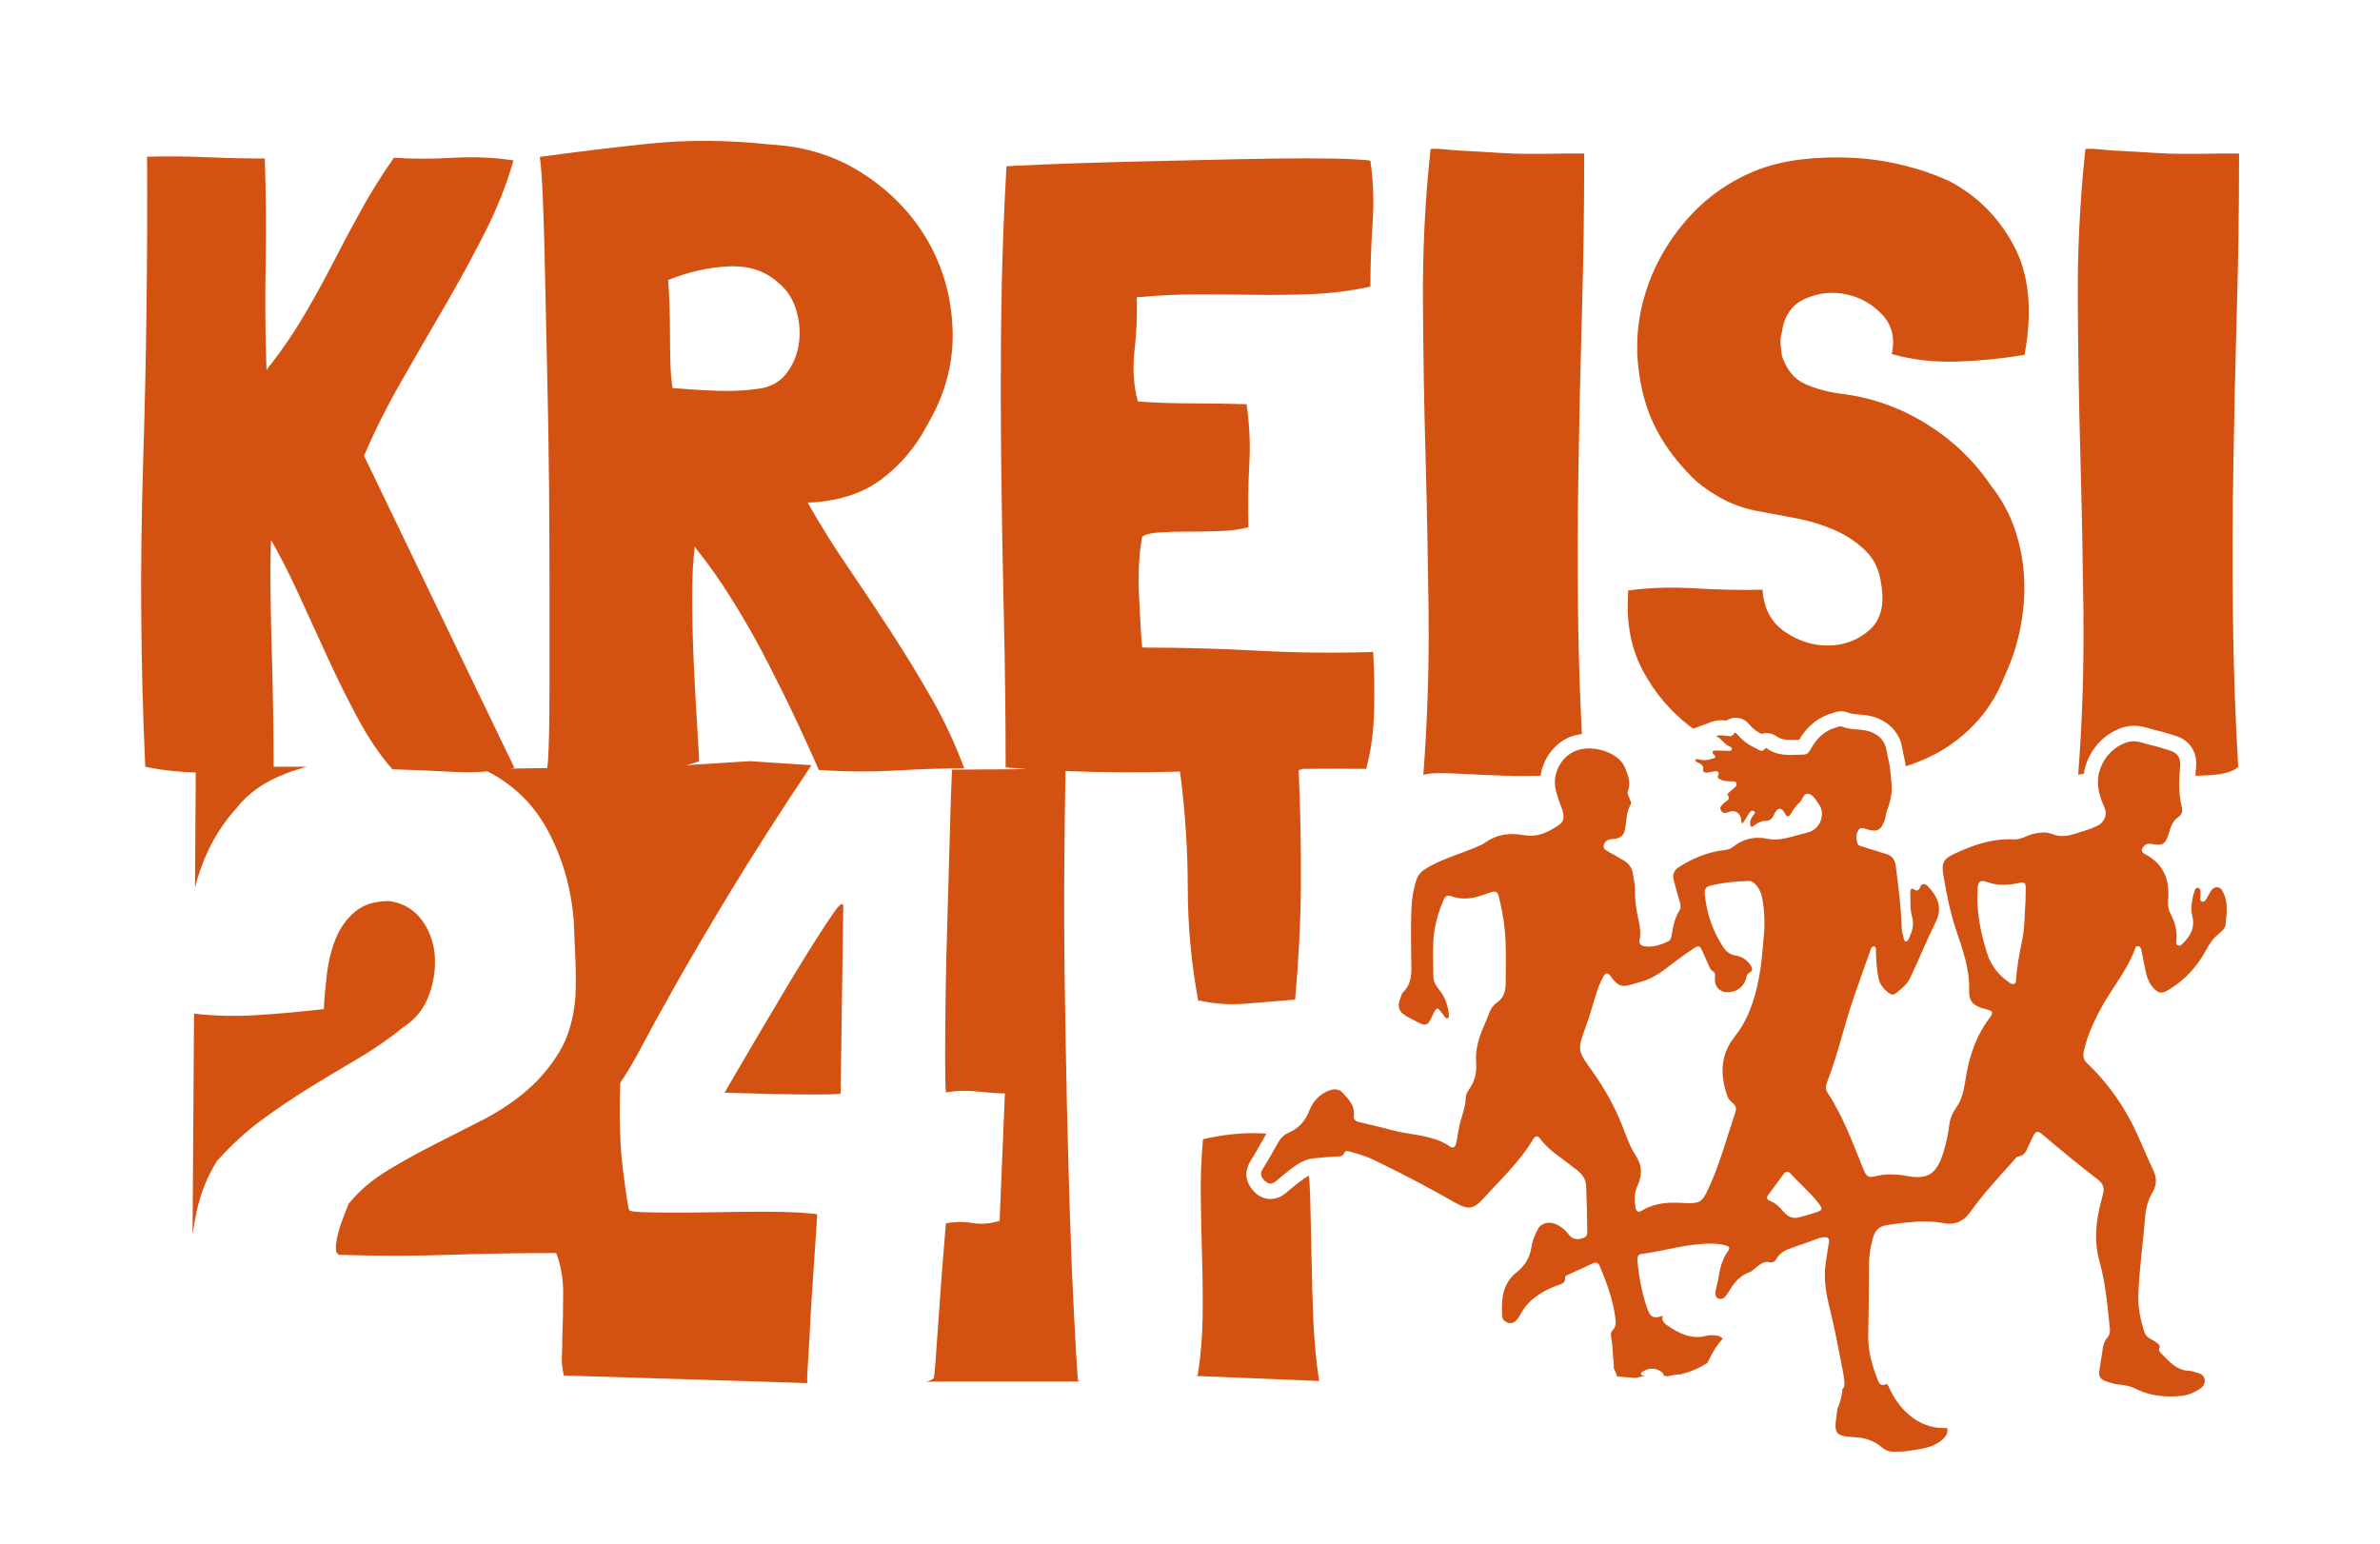
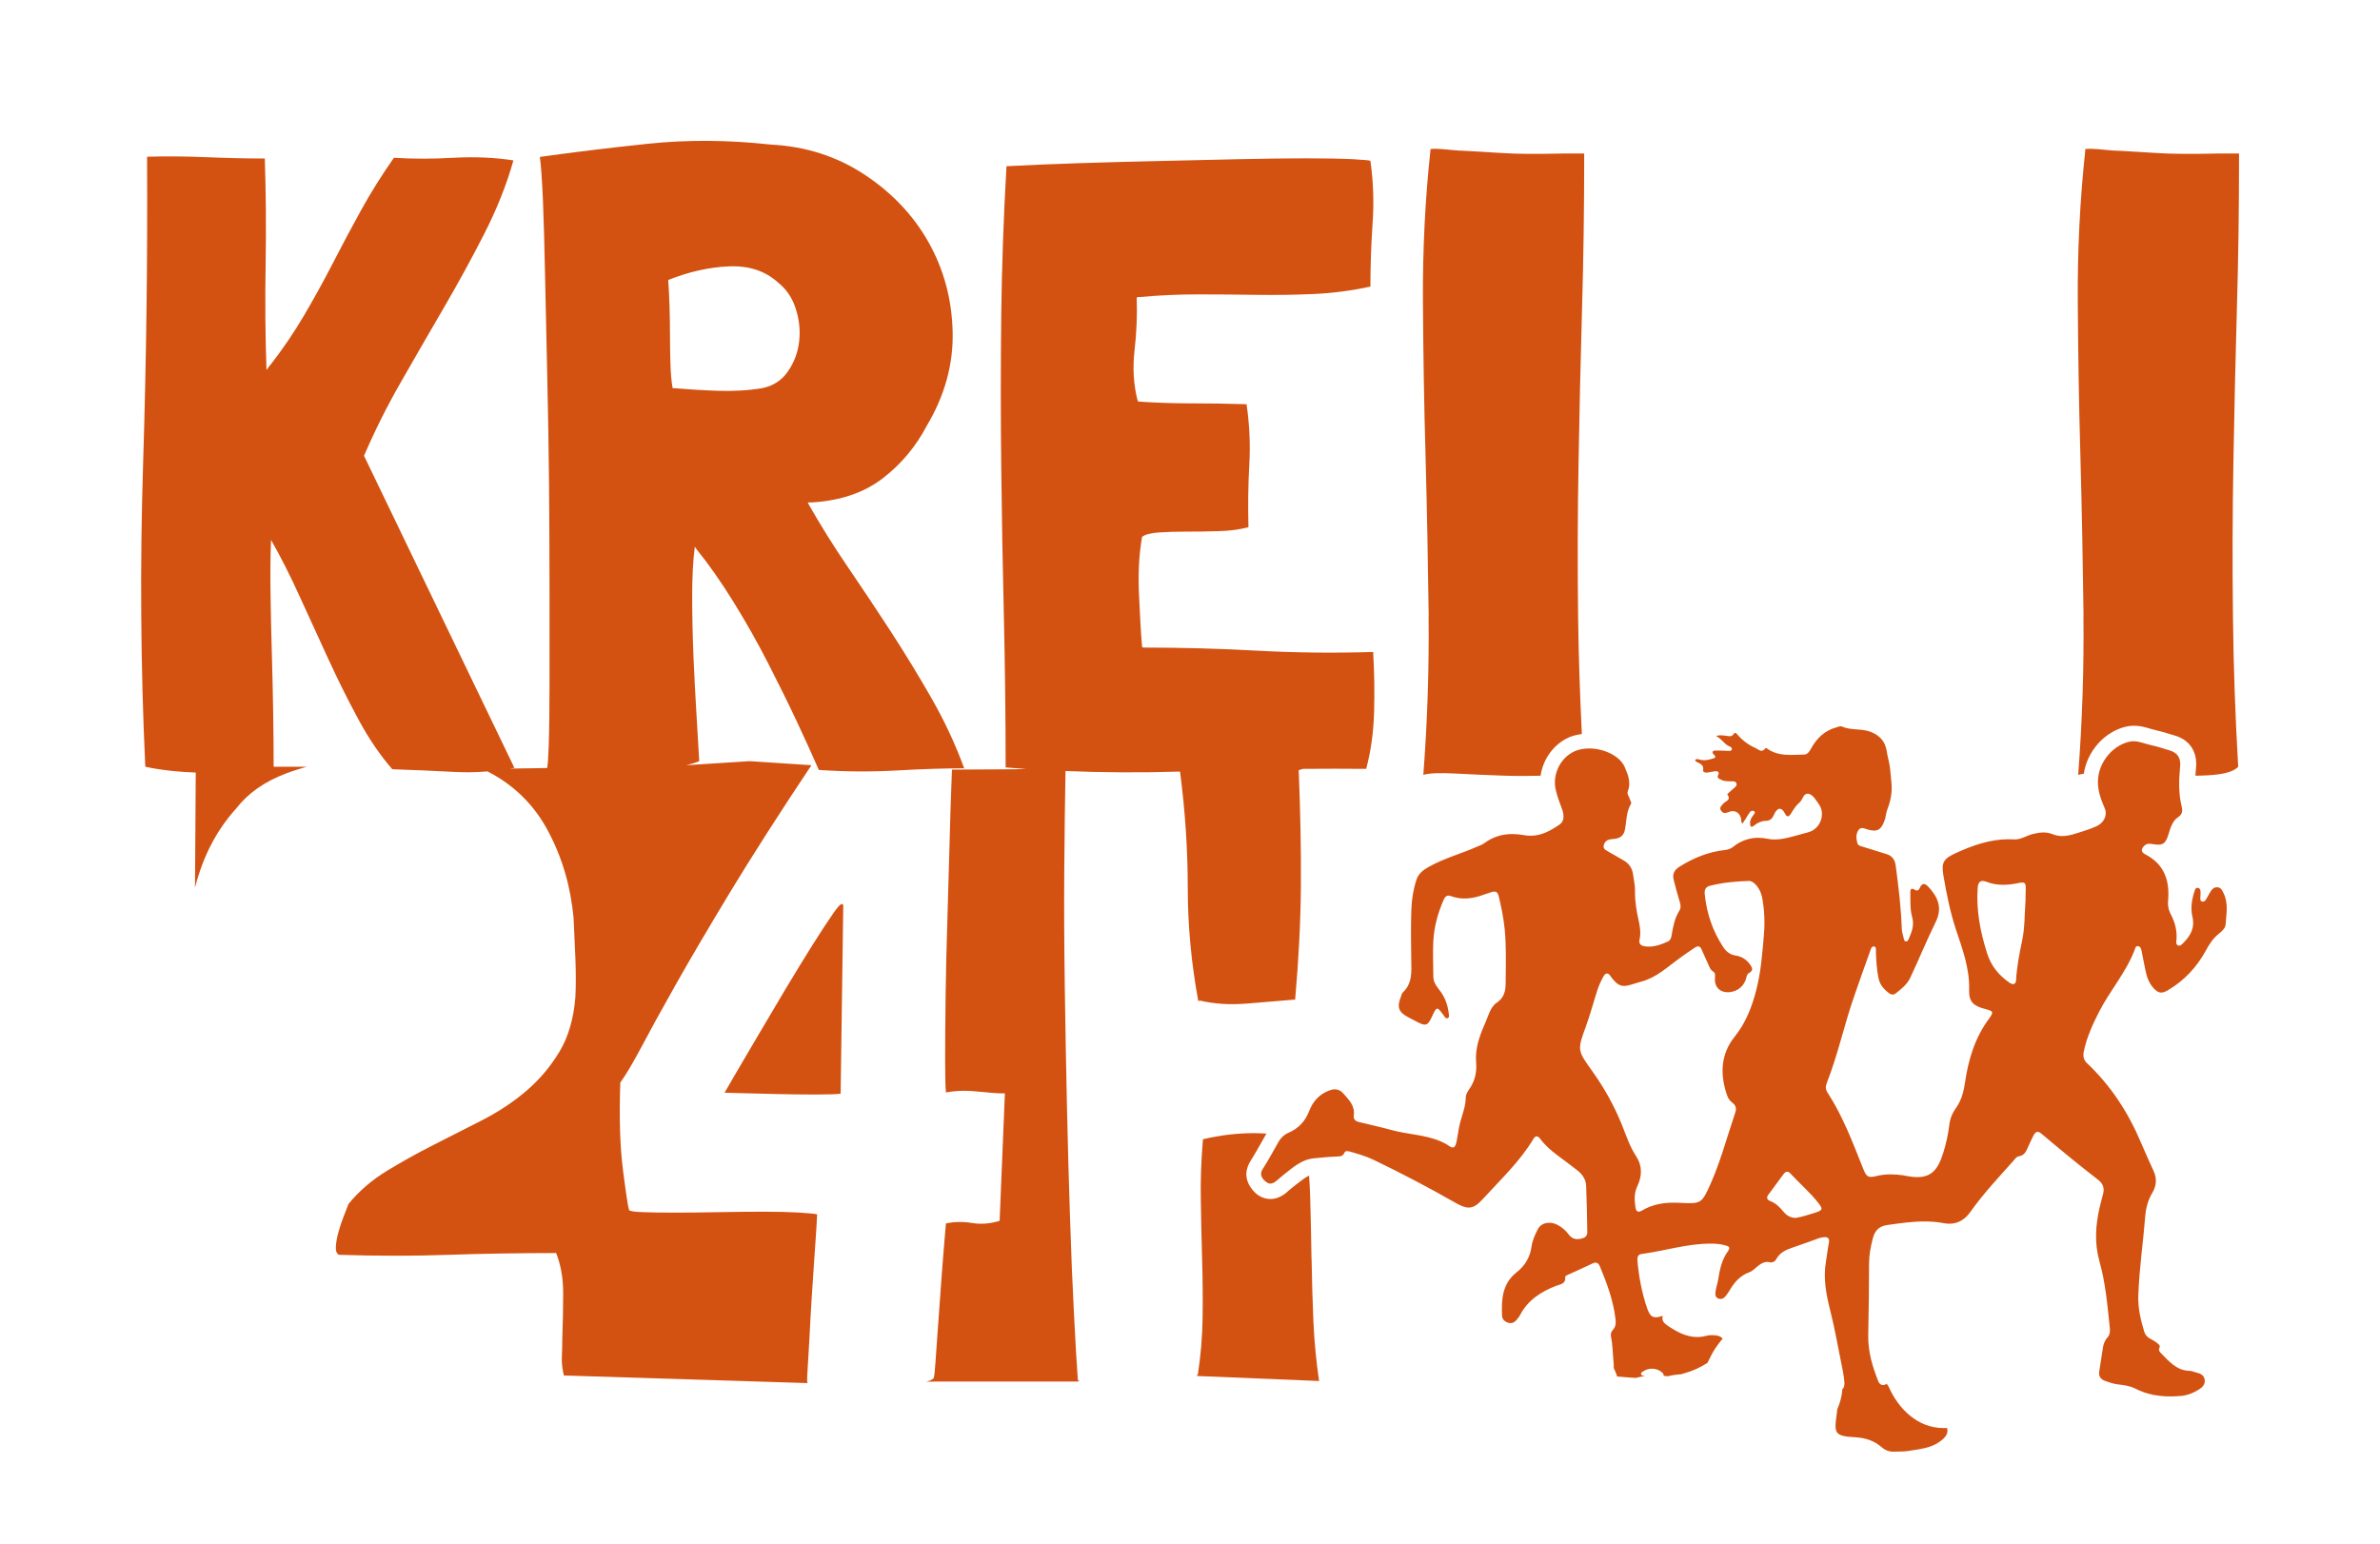
<svg xmlns="http://www.w3.org/2000/svg" id="Layer_1" viewBox="0 0 253.28 164.29">
-   <path d="M42.98,109.28c1.25-.81,2.14-1.93,2.67-3.37.53-1.43.73-2.87.61-4.3-.13-1.43-.61-2.7-1.45-3.79-.84-1.09-1.98-1.73-3.41-1.92-1.5,0-2.7.37-3.6,1.12-.9.75-1.59,1.7-2.06,2.85-.47,1.16-.78,2.39-.94,3.7-.16,1.31-.27,2.53-.33,3.65v.19h-.09c-2.81.31-5.29.53-7.44.65-2.11.12-4.21.06-6.29-.18l-.16,23.51c.13-.88.28-1.75.47-2.61.41-1.84,1.11-3.57,2.11-5.19,1.5-1.68,3.07-3.13,4.72-4.35,1.65-1.22,3.34-2.35,5.05-3.42,1.71-1.06,3.43-2.09,5.15-3.09,1.71-1,3.38-2.15,5-3.46Z" style="fill:#d35211;" />
-   <path d="M134.66,125.71c.17.18.35.26.53.26.19,0,.39-.09.58-.24.3-.23.56-.49.86-.72.96-.75,1.88-1.6,3.18-1.73.81-.08,1.61-.16,2.42-.19.37-.01.68,0,.85-.42.05-.12.16-.16.28-.16.07,0,.14.01.22.03.88.25,1.76.5,2.58.89,2.97,1.43,5.89,2.96,8.76,4.6.56.32.99.49,1.38.49.5,0,.93-.28,1.48-.88,1.88-2.07,3.95-3.99,5.4-6.42.11-.19.23-.28.35-.28s.24.09.37.25c.51.69,1.15,1.25,1.83,1.76.7.52,1.4,1.04,2.09,1.58.55.42.95.97.98,1.67.07,1.64.09,3.28.12,4.92,0,.36-.16.57-.51.67-.19.06-.37.09-.54.09-.36,0-.68-.15-.95-.52-.3-.41-.68-.72-1.12-.97-.31-.17-.63-.25-.94-.25-.51,0-.96.23-1.19.66-.31.59-.59,1.21-.68,1.86-.16,1.16-.71,2.06-1.61,2.77-1.52,1.2-1.61,2.9-1.53,4.63.02.37.31.62.68.73.08.02.16.03.23.03.26,0,.47-.14.64-.35.13-.16.27-.32.36-.5.84-1.61,2.25-2.51,3.87-3.13.45-.17,1-.19.94-.9-.01-.17.22-.23.37-.3.85-.39,1.7-.77,2.54-1.17.12-.06.23-.09.32-.09.21,0,.35.14.46.4.75,1.8,1.43,3.63,1.66,5.59.05.42.05.83-.28,1.17-.2.21-.25.48-.19.76.17.78.16,1.57.24,2.35.04.44.07.74.04.94.14.29.27.59.37.91.63.05,1.26.11,1.9.15.03,0,.06,0,.09,0,.33-.09.68-.16,1.02-.21-.05,0-.1,0-.14-.01-.14-.01-.31-.02-.33-.21-.02-.15.12-.19.22-.26.28-.19.61-.29.94-.29.39,0,.77.13,1.07.39.12.1.2.21.17.36.14.02.28.03.42.06.48-.12.97-.19,1.47-.22.09-.05.22-.07.31-.1.89-.24,1.71-.62,2.47-1.11.27-.56.54-1.11.89-1.63.23-.34.47-.65.73-.95-.16-.19-.42-.32-.76-.35-.13-.01-.27-.02-.41-.02-.18,0-.36.02-.52.06-.35.09-.68.14-1.01.14-1.19,0-2.23-.57-3.23-1.26-.32-.22-.6-.52-.44-1-.3.1-.55.16-.75.16-.45,0-.68-.29-.92-.96-.56-1.64-.88-3.32-1.03-5.05-.03-.38.03-.68.46-.73,2.44-.33,4.83-1.1,7.32-1.1.02,0,.04,0,.06,0,.54,0,1.08.05,1.6.21.34.1.44.25.2.58-.66.9-.88,1.95-1.05,3.03-.07.43-.22.84-.28,1.27-.04.28-.04.62.29.75.09.04.17.05.24.05.23,0,.42-.14.57-.34.14-.18.27-.37.39-.56.5-.86,1.11-1.58,2.1-1.94.35-.13.64-.45.95-.69.29-.23.59-.41.96-.41.08,0,.16,0,.24.03.06.01.11.02.16.02.23,0,.43-.11.54-.31.38-.72,1.03-1.03,1.76-1.27.95-.31,1.88-.67,2.81-1,.14-.05.28-.07.43-.09.08-.02.16-.02.22-.02.34,0,.49.21.4.63-.13.65-.2,1.31-.31,1.97-.31,1.79.03,3.52.46,5.23.46,1.79.77,3.61,1.14,5.42.13.67.28,1.34.35,2.02.05.48,0,.75-.2.9-.06.74-.23,1.46-.54,2.13-.02.2-.04.39-.07.59-.31,2.08-.14,2.28,1.99,2.41,1.04.06,2,.35,2.8,1.06.35.31.76.47,1.22.47.03,0,.06,0,.09,0,.5-.02,1,.01,1.49-.07,1.14-.19,2.33-.27,3.32-.95.48-.33,1-.79.86-1.41,0-.03-.02-.06-.03-.09-.12,0-.24.01-.36.01-2.77,0-4.84-2.06-5.88-4.48-.06-.07-.11-.15-.17-.22-.14.08-.27.12-.39.12-.22,0-.4-.13-.51-.39-.62-1.57-1.1-3.17-1.07-4.89.05-2.55.09-5.11.09-7.67,0-.88.16-1.74.38-2.58.2-.8.57-1.36,1.56-1.5,1.32-.19,2.63-.38,3.95-.38.68,0,1.37.05,2.05.18.21.04.41.06.61.06.92,0,1.65-.44,2.24-1.27,1.36-1.92,2.97-3.63,4.53-5.38.18-.2.34-.48.6-.52.57-.08.78-.48.97-.93.18-.42.38-.83.58-1.24.15-.29.29-.44.46-.44.13,0,.27.08.45.23,1.97,1.66,3.95,3.3,5.99,4.87.46.35.7.82.55,1.42-.13.5-.26,1-.38,1.51-.44,1.91-.57,3.82-.03,5.73.66,2.33.86,4.73,1.11,7.13.04.36,0,.72-.25,1-.31.34-.44.74-.5,1.18-.13.82-.26,1.64-.38,2.46-.07.49.17.81.6.97.45.16.89.32,1.38.38.64.08,1.3.15,1.87.45,1.2.62,2.45.83,3.74.83.37,0,.74-.02,1.11-.05.7-.06,1.33-.32,1.92-.69.36-.22.67-.55.61-1.01-.06-.47-.41-.69-.86-.78-.24-.05-.48-.18-.72-.19-1.44-.02-2.24-1.04-3.13-1.94-.13-.13-.2-.31-.13-.46.15-.31-.04-.4-.25-.58-.44-.39-1.12-.45-1.34-1.17-.39-1.26-.68-2.52-.64-3.85.1-2.87.52-5.7.75-8.56.07-.84.31-1.66.76-2.42.42-.71.49-1.48.13-2.27-.46-1-.91-2-1.34-3.01-1.35-3.21-3.21-6.08-5.75-8.48-.34-.32-.45-.71-.36-1.19.3-1.52.94-2.91,1.63-4.27,1.15-2.25,2.86-4.18,3.78-6.57.07-.17.09-.43.33-.43.01,0,.02,0,.04,0,.28.03.33.29.38.51.14.67.26,1.34.4,2.01.14.7.36,1.36.84,1.91.3.34.55.51.85.51.21,0,.45-.09.73-.26,1.72-1.02,3.04-2.43,4-4.18.36-.66.75-1.29,1.34-1.77.34-.28.75-.61.78-1.02.08-1.12.32-2.27-.22-3.36-.15-.31-.28-.61-.69-.62h0c-.39,0-.58.27-.75.56-.12.22-.25.43-.37.65-.09.16-.2.32-.38.32-.03,0-.07,0-.11-.02-.23-.07-.16-.3-.16-.48,0-.21.03-.41.01-.62-.02-.17-.09-.33-.3-.35-.01,0-.02,0-.03,0-.19,0-.23.15-.29.31-.3.9-.46,1.84-.24,2.76.28,1.2-.21,2.05-1,2.83-.12.12-.25.26-.41.26-.04,0-.08,0-.12-.03-.24-.1-.19-.35-.17-.55.09-1.01-.16-1.94-.63-2.82-.23-.44-.3-.89-.26-1.38.19-2.14-.39-3.9-2.44-4.95-.45-.23-.45-.54-.1-.9.17-.17.35-.22.54-.22.17,0,.34.04.51.06.17.02.31.04.44.04.59,0,.82-.27,1.06-1,.22-.69.42-1.49,1.01-1.89.57-.38.53-.76.41-1.26-.33-1.37-.28-2.75-.15-4.13.09-.91-.23-1.49-1.1-1.75-.66-.19-1.31-.42-1.97-.56-.63-.13-1.24-.42-1.89-.42-.16,0-.32.02-.49.06-1.73.42-3.12,2.11-3.28,3.9-.1,1.15.28,2.18.71,3.18.32.75-.11,1.55-.84,1.89-.43.2-.88.37-1.34.51-.77.23-1.54.55-2.34.55-.34,0-.69-.06-1.04-.2-.32-.13-.64-.18-.96-.18-.37,0-.74.07-1.12.16-.65.16-1.24.58-1.92.58-.03,0-.07,0-.1,0-.18-.01-.37-.02-.55-.02-1.99,0-3.83.65-5.63,1.47-1.3.59-1.57,1-1.33,2.37.33,1.94.71,3.88,1.33,5.75.7,2.11,1.48,4.17,1.41,6.46-.04,1.26.47,1.7,1.71,2.02.87.22.93.32.4,1.04-1.49,2.01-2.19,4.32-2.54,6.74-.15.99-.37,1.9-.95,2.72-.39.55-.66,1.16-.73,1.83-.12,1.03-.35,2.04-.66,3.03-.57,1.8-1.3,2.53-2.75,2.53-.37,0-.79-.05-1.26-.14-.08-.02-.16-.04-.24-.05-.44-.06-.89-.1-1.33-.1-.51,0-1.01.05-1.52.18-.24.06-.43.09-.58.09-.4,0-.57-.24-.82-.86-1.11-2.77-2.15-5.58-3.79-8.1-.23-.35-.23-.68-.08-1.06,1.19-3.03,1.86-6.23,2.94-9.31.55-1.56,1.09-3.13,1.66-4.69.07-.19.14-.51.38-.51.02,0,.05,0,.07,0,.23.06.16.4.17.62.03.92.09,1.83.27,2.73.14.72.58,1.23,1.15,1.64.12.09.24.13.37.13.11,0,.22-.04.32-.12.6-.48,1.21-.95,1.55-1.68.93-1.97,1.75-3.99,2.71-5.94.75-1.53.19-2.68-.79-3.73-.17-.18-.33-.29-.48-.29-.16,0-.31.12-.42.39-.08.18-.19.3-.33.3-.06,0-.13-.02-.2-.07-.13-.09-.23-.12-.3-.12-.18,0-.19.24-.19.45.02.85-.04,1.72.19,2.54.24.83,0,1.55-.33,2.28-.07.14-.12.34-.3.34,0,0,0,0-.01,0-.2-.01-.23-.22-.26-.38-.08-.32-.19-.65-.2-.97-.07-2.25-.35-4.47-.64-6.69-.08-.63-.35-1.05-.96-1.25-.87-.28-1.74-.55-2.61-.81-.23-.07-.45-.12-.52-.38-.13-.48-.16-.97.13-1.38.11-.16.24-.21.38-.21.21,0,.43.12.64.17.25.07.46.1.64.1.52,0,.8-.29,1.08-.99.17-.41.17-.86.32-1.25.38-.97.55-1.91.43-2.98-.08-.75-.11-1.52-.29-2.26-.08-.32-.15-.64-.2-.97-.15-1.02-.74-1.68-1.69-2.05-1-.39-2.11-.14-3.1-.58-.04-.02-.08-.02-.12-.02-.14,0-.28.07-.43.11-1.27.34-2.12,1.17-2.73,2.29-.16.29-.35.6-.73.61-.46.01-.92.04-1.37.04-.82,0-1.63-.09-2.39-.56-.08-.05-.19-.17-.29-.17-.03,0-.06.01-.09.05-.14.18-.27.24-.39.24-.22,0-.42-.2-.63-.29-.73-.32-1.36-.79-1.89-1.39-.08-.09-.18-.23-.28-.23-.05,0-.1.03-.15.11-.13.2-.27.25-.43.25-.11,0-.22-.02-.34-.04-.21-.03-.42-.06-.63-.06-.16,0-.32.02-.49.08.59.25.87.88,1.45,1.11.14.06.28.14.23.32-.04.12-.13.15-.23.15-.04,0-.09,0-.13,0-.46-.02-.91-.04-1.37-.04h0c-.27,0-.44.16-.22.38.43.42.06.43-.22.52-.25.08-.51.13-.76.13-.17,0-.35-.02-.52-.07-.07-.02-.15-.05-.24-.05-.08,0-.15.03-.22.13.06.06.1.14.17.17.36.19.79.3.69.89-.03.17.16.25.34.25.03,0,.06,0,.09,0,.27-.04.53-.09.8-.14.05-.01.09-.01.14-.01.22,0,.36.13.25.36-.2.42.1.44.32.56.31.17.64.14.97.16.03,0,.05,0,.08,0,.06,0,.12,0,.18,0,.17,0,.32.03.38.23.08.28-.2.42-.38.59-.22.19-.62.55-.6.57.47.61-.2.71-.43.99-.18.22-.46.4-.23.74.12.18.26.25.41.25.12,0,.26-.04.4-.11.15-.06.3-.09.43-.09.43,0,.77.3.89.79.04.17-.04.37.15.54.13-.2.25-.38.37-.57.13-.21.25-.43.4-.63.07-.1.18-.17.29-.17.05,0,.1.01.15.04.23.14.04.29-.05.41-.19.27-.38.54-.35.9.01.22.05.36.16.36.06,0,.15-.04.27-.14.35-.28.75-.48,1.19-.49.48-.01.71-.19.91-.64.2-.45.41-.65.62-.65s.41.19.57.53c.09.19.19.27.29.27.12,0,.23-.12.34-.29.26-.43.53-.86.91-1.18.33-.27.39-.93.85-.93.05,0,.1,0,.16.02.45.13.73.66,1.02,1.05.79,1.07.19,2.69-1.1,3.03-.6.16-1.2.34-1.8.49-.59.15-1.16.28-1.77.28-.26,0-.53-.02-.8-.08-.32-.07-.64-.1-.96-.1-.96,0-1.87.32-2.68.97-.26.21-.54.29-.86.33-1.77.19-3.36.85-4.86,1.79-.53.34-.74.77-.6,1.36.16.67.35,1.32.54,1.98.12.44.34.91.07,1.33-.52.82-.67,1.73-.83,2.65-.05.26-.12.5-.37.62-.66.3-1.32.55-2.04.55-.16,0-.32-.01-.48-.04-.4-.06-.61-.29-.52-.69.16-.69.06-1.36-.09-2.04-.24-1.05-.41-2.11-.39-3.2.01-.58-.13-1.15-.21-1.73-.09-.65-.42-1.12-.96-1.45-.55-.34-1.12-.63-1.67-.96-.24-.14-.57-.28-.49-.64.07-.38.33-.62.73-.67.14-.02.29-.03.43-.05.59-.07.97-.33,1.1-.98.18-.91.12-1.88.63-2.71.11-.17-.07-.35-.11-.53-.07-.28-.33-.54-.22-.83.37-.93.03-1.78-.32-2.58-.52-1.21-2.23-1.99-3.8-1.99-.55,0-1.08.1-1.54.3-1.51.68-2.38,2.45-2.01,4.08.16.69.4,1.35.65,2.01.3.78.24,1.38-.24,1.71-.95.65-1.92,1.19-3.08,1.19-.22,0-.45-.02-.68-.06-.42-.08-.84-.12-1.26-.12-1.04,0-2.04.27-2.96.95-.21.16-.47.26-.72.36-1.7.76-3.52,1.24-5.16,2.15-.6.33-1.14.71-1.36,1.38-.34,1.03-.51,2.11-.55,3.18-.06,1.79-.04,3.57-.01,5.36.02,1.25.14,2.5-.9,3.48-.1.09-.12.26-.18.39-.48,1.18-.29,1.71.82,2.28.29.15.59.31.88.46.36.19.61.29.81.29.31,0,.49-.25.75-.8.28-.61.42-.9.59-.9.16,0,.34.26.71.76.08.11.15.27.3.27.02,0,.05,0,.08-.01.2-.07.16-.26.14-.43-.1-.9-.37-1.73-.93-2.47-.33-.44-.71-.88-.72-1.49,0-1.29-.08-2.58,0-3.86.09-1.52.49-2.98,1.11-4.38.12-.27.27-.42.5-.42.08,0,.17.02.28.06.47.17.94.25,1.42.25.53,0,1.05-.09,1.58-.25.46-.14.9-.31,1.36-.45.09-.03.17-.04.24-.04.22,0,.37.13.45.43.28,1.17.53,2.34.65,3.55.17,1.74.13,3.49.11,5.23,0,.99.06,1.93-.97,2.63-.69.47-.88,1.43-1.23,2.2-.59,1.32-1.07,2.68-.95,4.14.08.95-.08,1.81-.58,2.62-.22.35-.51.7-.52,1.12-.01,1.04-.45,1.98-.67,2.97-.14.63-.2,1.27-.35,1.89-.07.28-.18.46-.37.46-.1,0-.23-.05-.38-.16-.26-.19-.57-.35-.87-.48-1.68-.73-3.52-.74-5.26-1.22-1.16-.32-2.34-.57-3.5-.86-.35-.08-.57-.31-.52-.67.16-1.05-.53-1.7-1.13-2.38-.25-.29-.55-.42-.89-.42-.2,0-.42.05-.64.14-1.05.41-1.71,1.19-2.09,2.18-.43,1.1-1.14,1.85-2.21,2.31-.45.19-.79.52-1.04.95-.55.97-1.09,1.96-1.69,2.9-.34.53-.14.89.21,1.26ZM211.45,101.4c-.71-2.24-1.14-4.49-.99-6.84.03-.53.19-.8.53-.8.11,0,.25.03.41.09.59.23,1.18.32,1.78.32.53,0,1.06-.07,1.59-.18.19-.04.33-.06.44-.06.33,0,.38.19.37.77,0,.21-.01.42-.02.62,0,.19,0,.37,0,.45-.11,1.52-.07,2.95-.36,4.32-.29,1.4-.57,2.79-.65,4.23-.02.28-.13.42-.31.42-.11,0-.24-.05-.39-.15-1.15-.8-1.96-1.78-2.4-3.18ZM188.21,127.13c.52-.72,1.06-1.43,1.58-2.15.13-.18.26-.27.4-.27.12,0,.24.06.36.2.97,1.05,2.06,1.98,2.95,3.11.52.67.47.78-.31,1.04-.71.23-1.42.45-2.06.56,0,0-.02,0-.03,0-.64,0-1.03-.33-1.34-.7-.39-.48-.81-.88-1.39-1.1-.38-.15-.38-.4-.18-.68ZM168.78,109.21c.47-1.27.8-2.57,1.22-3.85.17-.52.39-1,.66-1.47.1-.18.23-.28.36-.28.11,0,.22.07.32.21.59.84.99,1.11,1.49,1.11s1.02-.24,1.88-.47c1.57-.42,2.76-1.56,4.06-2.5.52-.38,1.05-.74,1.59-1.1.13-.09.25-.14.35-.14.15,0,.28.1.38.34.24.57.51,1.13.76,1.7.11.25.2.49.46.64.24.13.22.38.2.61-.1.95.45,1.59,1.34,1.59.05,0,.11,0,.17,0,.95-.08,1.66-.71,1.85-1.65.04-.18.12-.32.27-.4.49-.26.34-.57.09-.91-.38-.54-.91-.85-1.55-.95-.58-.09-.98-.42-1.29-.89-1.13-1.71-1.77-3.6-1.97-5.64-.05-.45.08-.77.56-.89,1.36-.34,2.74-.47,4.13-.51,0,0,0,0,.01,0,.59,0,1.24.87,1.41,1.78.24,1.29.3,2.6.19,3.91-.17,1.96-.31,3.93-.8,5.85-.46,1.82-1.11,3.53-2.32,5.04-1.52,1.9-1.57,4.07-.78,6.3.1.29.31.55.56.74.35.26.43.6.3.99-.95,2.81-1.69,5.69-2.98,8.37-.51,1.05-.8,1.31-1.8,1.31-.11,0-.24,0-.37,0-.31-.01-.62-.03-.93-.04-.18,0-.35-.01-.53-.01-1.18,0-2.32.23-3.37.86-.12.07-.22.1-.31.1-.18,0-.3-.15-.34-.44-.12-.79-.16-1.55.21-2.31.5-1.06.52-2.15-.14-3.15-.71-1.07-1.08-2.28-1.56-3.45-.81-1.99-1.85-3.84-3.1-5.59-1.6-2.24-1.62-2.24-.68-4.8Z" style="fill:#d35211;" />
-   <path d="M179.9,77.33c.1.08.21.14.31.22l1.9-.71c.34-.13.68-.19,1.06-.19.21,0,.4.02.56.04.29-.2.63-.3.99-.3h0c.85,0,1.33.57,1.5.78.36.41.77.72,1.23.94.18-.06.36-.09.55-.09.59,0,1,.29,1.19.44.36.21.79.29,1.49.29.26,0,.51-.01.77-.02,0,0,.02,0,.02,0,.88-1.49,2.09-2.45,3.65-2.87.16-.06.46-.16.82-.16.27,0,.53.05.77.16.26.11.64.14,1.08.18.59.05,1.25.1,1.95.37,1.52.59,2.49,1.77,2.72,3.33.04.27.11.56.17.83.08.34.14.67.18.99,1.16-.37,2.27-.84,3.33-1.41,1.59-.87,3.01-2,4.26-3.37,1.25-1.37,2.25-3.02,2.99-4.96.75-1.62,1.29-3.32,1.64-5.1.34-1.78.47-3.54.37-5.29-.09-1.75-.42-3.45-.98-5.1-.56-1.65-1.4-3.2-2.53-4.63-1.81-2.68-4.13-4.9-6.97-6.64-2.84-1.75-5.91-2.81-9.21-3.18-1.31-.19-2.53-.53-3.65-1.03-1.12-.5-1.93-1.5-2.43-2.99-.06-.44-.11-.86-.14-1.26-.03-.41.01-.83.14-1.26.25-1.75,1.08-2.93,2.48-3.55,1.4-.62,2.85-.78,4.35-.47,1.5.31,2.77,1.03,3.83,2.15,1.06,1.12,1.4,2.53,1.03,4.21,2.18.62,4.52.89,7.02.8,2.49-.09,4.83-.33,7.02-.7h.09c.87-4.68.5-8.54-1.12-11.6-1.62-3.05-3.93-5.36-6.92-6.92-1.5-.69-3.13-1.25-4.91-1.68-1.78-.44-3.59-.7-5.43-.79-1.84-.09-3.66-.03-5.47.19-1.81.22-3.46.64-4.96,1.26-2.99,1.25-5.54,3.15-7.62,5.71-2.09,2.56-3.51,5.4-4.26,8.51-.75,3.12-.7,6.33.14,9.64s2.7,6.33,5.57,9.07c.87.75,1.84,1.4,2.9,1.96,1.06.56,2.21.97,3.46,1.22,1.31.25,2.71.51,4.21.79,1.5.28,2.88.7,4.16,1.26,1.28.56,2.38,1.29,3.32,2.2s1.5,2.1,1.68,3.6c.37,2.18-.05,3.8-1.26,4.86-1.22,1.06-2.65,1.61-4.3,1.64-1.65.03-3.21-.45-4.68-1.45-1.47-1-2.26-2.49-2.39-4.49-2.12.06-4.49.02-7.11-.14-2.62-.16-5.02-.08-7.2.23v.56c-.19,2.99.34,5.66,1.59,8,1.25,2.34,2.93,4.32,5.05,5.94Z" style="fill:#d35211;" />
+   <path d="M134.66,125.71c.17.18.35.26.53.26.19,0,.39-.09.58-.24.3-.23.56-.49.86-.72.96-.75,1.88-1.6,3.18-1.73.81-.08,1.61-.16,2.42-.19.37-.01.68,0,.85-.42.05-.12.16-.16.28-.16.07,0,.14.01.22.03.88.25,1.76.5,2.58.89,2.97,1.43,5.89,2.96,8.76,4.6.56.32.99.49,1.38.49.5,0,.93-.28,1.48-.88,1.88-2.07,3.95-3.99,5.4-6.42.11-.19.23-.28.35-.28s.24.09.37.25c.51.69,1.15,1.25,1.83,1.76.7.52,1.4,1.04,2.09,1.58.55.42.95.97.98,1.67.07,1.64.09,3.28.12,4.92,0,.36-.16.57-.51.67-.19.06-.37.09-.54.09-.36,0-.68-.15-.95-.52-.3-.41-.68-.72-1.12-.97-.31-.17-.63-.25-.94-.25-.51,0-.96.23-1.19.66-.31.59-.59,1.21-.68,1.86-.16,1.16-.71,2.06-1.61,2.77-1.52,1.2-1.61,2.9-1.53,4.63.02.37.31.62.68.73.08.02.16.03.23.03.26,0,.47-.14.64-.35.13-.16.27-.32.36-.5.84-1.61,2.25-2.51,3.87-3.13.45-.17,1-.19.94-.9-.01-.17.22-.23.37-.3.85-.39,1.7-.77,2.54-1.17.12-.06.23-.09.32-.09.21,0,.35.14.46.4.75,1.8,1.43,3.63,1.66,5.59.05.42.05.83-.28,1.17-.2.21-.25.48-.19.76.17.78.16,1.57.24,2.35.04.44.07.74.04.94.14.29.27.59.37.91.63.05,1.26.11,1.9.15.03,0,.06,0,.09,0,.33-.09.68-.16,1.02-.21-.05,0-.1,0-.14-.01-.14-.01-.31-.02-.33-.21-.02-.15.12-.19.22-.26.28-.19.61-.29.94-.29.39,0,.77.13,1.07.39.12.1.2.21.17.36.14.02.28.03.42.06.48-.12.97-.19,1.47-.22.09-.05.22-.07.31-.1.89-.24,1.71-.62,2.47-1.11.27-.56.54-1.11.89-1.63.23-.34.47-.65.73-.95-.16-.19-.42-.32-.76-.35-.13-.01-.27-.02-.41-.02-.18,0-.36.02-.52.06-.35.09-.68.14-1.01.14-1.19,0-2.23-.57-3.23-1.26-.32-.22-.6-.52-.44-1-.3.1-.55.16-.75.16-.45,0-.68-.29-.92-.96-.56-1.64-.88-3.32-1.03-5.05-.03-.38.03-.68.46-.73,2.44-.33,4.83-1.1,7.32-1.1.02,0,.04,0,.06,0,.54,0,1.08.05,1.6.21.34.1.44.25.2.58-.66.9-.88,1.95-1.05,3.03-.07.43-.22.84-.28,1.27-.04.28-.04.62.29.75.09.04.17.05.24.05.23,0,.42-.14.57-.34.14-.18.27-.37.39-.56.5-.86,1.11-1.58,2.1-1.94.35-.13.64-.45.95-.69.29-.23.59-.41.96-.41.08,0,.16,0,.24.03.06.01.11.02.16.02.23,0,.43-.11.54-.31.38-.72,1.03-1.03,1.76-1.27.95-.31,1.88-.67,2.81-1,.14-.05.28-.07.43-.09.08-.02.16-.02.22-.02.34,0,.49.21.4.63-.13.65-.2,1.31-.31,1.97-.31,1.79.03,3.52.46,5.23.46,1.79.77,3.61,1.14,5.42.13.67.28,1.34.35,2.02.05.48,0,.75-.2.9-.06.74-.23,1.46-.54,2.13-.02.2-.04.39-.07.59-.31,2.08-.14,2.28,1.99,2.41,1.04.06,2,.35,2.8,1.06.35.31.76.47,1.22.47.03,0,.06,0,.09,0,.5-.02,1,.01,1.49-.07,1.14-.19,2.33-.27,3.32-.95.48-.33,1-.79.86-1.41,0-.03-.02-.06-.03-.09-.12,0-.24.01-.36.01-2.77,0-4.84-2.06-5.88-4.48-.06-.07-.11-.15-.17-.22-.14.08-.27.12-.39.12-.22,0-.4-.13-.51-.39-.62-1.57-1.1-3.17-1.07-4.89.05-2.55.09-5.11.09-7.67,0-.88.16-1.74.38-2.58.2-.8.57-1.36,1.56-1.5,1.32-.19,2.63-.38,3.95-.38.68,0,1.37.05,2.05.18.21.04.41.06.61.06.92,0,1.65-.44,2.24-1.27,1.36-1.92,2.97-3.63,4.53-5.38.18-.2.34-.48.6-.52.57-.08.78-.48.97-.93.18-.42.38-.83.58-1.24.15-.29.29-.44.46-.44.13,0,.27.08.45.23,1.97,1.66,3.95,3.3,5.99,4.87.46.35.7.82.55,1.42-.13.5-.26,1-.38,1.51-.44,1.91-.57,3.82-.03,5.73.66,2.33.86,4.73,1.11,7.13.04.36,0,.72-.25,1-.31.34-.44.74-.5,1.18-.13.82-.26,1.64-.38,2.46-.07.49.17.81.6.97.45.16.89.32,1.38.38.64.08,1.3.15,1.87.45,1.2.62,2.45.83,3.74.83.37,0,.74-.02,1.11-.05.7-.06,1.33-.32,1.92-.69.36-.22.67-.55.61-1.01-.06-.47-.41-.69-.86-.78-.24-.05-.48-.18-.72-.19-1.44-.02-2.24-1.04-3.13-1.94-.13-.13-.2-.31-.13-.46.15-.31-.04-.4-.25-.58-.44-.39-1.12-.45-1.34-1.17-.39-1.26-.68-2.52-.64-3.85.1-2.87.52-5.7.75-8.56.07-.84.31-1.66.76-2.42.42-.71.49-1.48.13-2.27-.46-1-.91-2-1.34-3.01-1.35-3.21-3.21-6.08-5.75-8.48-.34-.32-.45-.71-.36-1.19.3-1.52.94-2.91,1.63-4.27,1.15-2.25,2.86-4.18,3.78-6.57.07-.17.09-.43.33-.43.01,0,.02,0,.04,0,.28.03.33.29.38.51.14.67.26,1.34.4,2.01.14.7.36,1.36.84,1.91.3.34.55.51.85.51.21,0,.45-.09.73-.26,1.72-1.02,3.04-2.43,4-4.18.36-.66.75-1.29,1.34-1.77.34-.28.75-.61.78-1.02.08-1.12.32-2.27-.22-3.36-.15-.31-.28-.61-.69-.62c-.39,0-.58.27-.75.56-.12.22-.25.43-.37.65-.09.16-.2.32-.38.32-.03,0-.07,0-.11-.02-.23-.07-.16-.3-.16-.48,0-.21.03-.41.01-.62-.02-.17-.09-.33-.3-.35-.01,0-.02,0-.03,0-.19,0-.23.15-.29.31-.3.9-.46,1.84-.24,2.76.28,1.2-.21,2.05-1,2.83-.12.12-.25.26-.41.26-.04,0-.08,0-.12-.03-.24-.1-.19-.35-.17-.55.09-1.01-.16-1.94-.63-2.82-.23-.44-.3-.89-.26-1.38.19-2.14-.39-3.9-2.44-4.95-.45-.23-.45-.54-.1-.9.17-.17.35-.22.54-.22.17,0,.34.04.51.06.17.02.31.04.44.04.59,0,.82-.27,1.06-1,.22-.69.42-1.49,1.01-1.89.57-.38.53-.76.41-1.26-.33-1.37-.28-2.75-.15-4.13.09-.91-.23-1.49-1.1-1.75-.66-.19-1.31-.42-1.97-.56-.63-.13-1.24-.42-1.89-.42-.16,0-.32.02-.49.06-1.73.42-3.12,2.11-3.28,3.9-.1,1.15.28,2.18.71,3.18.32.75-.11,1.55-.84,1.89-.43.2-.88.37-1.34.51-.77.23-1.54.55-2.34.55-.34,0-.69-.06-1.04-.2-.32-.13-.64-.18-.96-.18-.37,0-.74.07-1.12.16-.65.16-1.24.58-1.92.58-.03,0-.07,0-.1,0-.18-.01-.37-.02-.55-.02-1.99,0-3.83.65-5.63,1.47-1.3.59-1.57,1-1.33,2.37.33,1.94.71,3.88,1.33,5.75.7,2.11,1.48,4.17,1.41,6.46-.04,1.26.47,1.7,1.71,2.02.87.22.93.32.4,1.04-1.49,2.01-2.19,4.32-2.54,6.74-.15.99-.37,1.9-.95,2.72-.39.55-.66,1.16-.73,1.83-.12,1.03-.35,2.04-.66,3.03-.57,1.8-1.3,2.53-2.75,2.53-.37,0-.79-.05-1.26-.14-.08-.02-.16-.04-.24-.05-.44-.06-.89-.1-1.33-.1-.51,0-1.01.05-1.52.18-.24.06-.43.09-.58.09-.4,0-.57-.24-.82-.86-1.11-2.77-2.15-5.58-3.79-8.1-.23-.35-.23-.68-.08-1.06,1.19-3.03,1.86-6.23,2.94-9.31.55-1.56,1.09-3.13,1.66-4.69.07-.19.14-.51.38-.51.02,0,.05,0,.07,0,.23.06.16.4.17.62.03.92.09,1.83.27,2.73.14.72.58,1.23,1.15,1.64.12.09.24.13.37.13.11,0,.22-.04.32-.12.6-.48,1.21-.95,1.55-1.68.93-1.97,1.75-3.99,2.71-5.94.75-1.53.19-2.68-.79-3.73-.17-.18-.33-.29-.48-.29-.16,0-.31.12-.42.39-.08.18-.19.3-.33.3-.06,0-.13-.02-.2-.07-.13-.09-.23-.12-.3-.12-.18,0-.19.24-.19.45.02.85-.04,1.72.19,2.54.24.83,0,1.55-.33,2.28-.07.14-.12.34-.3.34,0,0,0,0-.01,0-.2-.01-.23-.22-.26-.38-.08-.32-.19-.65-.2-.97-.07-2.25-.35-4.47-.64-6.69-.08-.63-.35-1.05-.96-1.25-.87-.28-1.74-.55-2.61-.81-.23-.07-.45-.12-.52-.38-.13-.48-.16-.97.13-1.38.11-.16.24-.21.38-.21.21,0,.43.12.64.17.25.07.46.1.64.1.52,0,.8-.29,1.08-.99.17-.41.17-.86.32-1.25.38-.97.55-1.91.43-2.98-.08-.75-.11-1.52-.29-2.26-.08-.32-.15-.64-.2-.97-.15-1.02-.74-1.68-1.69-2.05-1-.39-2.11-.14-3.1-.58-.04-.02-.08-.02-.12-.02-.14,0-.28.07-.43.11-1.27.34-2.12,1.17-2.73,2.29-.16.29-.35.6-.73.61-.46.01-.92.04-1.37.04-.82,0-1.63-.09-2.39-.56-.08-.05-.19-.17-.29-.17-.03,0-.06.01-.09.05-.14.18-.27.24-.39.24-.22,0-.42-.2-.63-.29-.73-.32-1.36-.79-1.89-1.39-.08-.09-.18-.23-.28-.23-.05,0-.1.03-.15.11-.13.2-.27.25-.43.25-.11,0-.22-.02-.34-.04-.21-.03-.42-.06-.63-.06-.16,0-.32.02-.49.08.59.25.87.88,1.45,1.11.14.06.28.14.23.32-.04.12-.13.15-.23.15-.04,0-.09,0-.13,0-.46-.02-.91-.04-1.37-.04h0c-.27,0-.44.16-.22.38.43.42.06.43-.22.52-.25.08-.51.13-.76.13-.17,0-.35-.02-.52-.07-.07-.02-.15-.05-.24-.05-.08,0-.15.03-.22.13.06.06.1.14.17.17.36.19.79.3.69.89-.03.17.16.25.34.25.03,0,.06,0,.09,0,.27-.04.53-.09.8-.14.05-.01.09-.01.14-.01.22,0,.36.13.25.36-.2.42.1.44.32.56.31.17.64.14.97.16.03,0,.05,0,.08,0,.06,0,.12,0,.18,0,.17,0,.32.03.38.23.08.28-.2.42-.38.59-.22.19-.62.55-.6.57.47.61-.2.71-.43.99-.18.22-.46.4-.23.74.12.18.26.25.41.25.12,0,.26-.04.4-.11.15-.06.3-.09.43-.09.43,0,.77.3.89.79.04.17-.04.37.15.54.13-.2.25-.38.37-.57.13-.21.25-.43.4-.63.07-.1.18-.17.29-.17.05,0,.1.01.15.04.23.14.04.29-.05.41-.19.27-.38.54-.35.9.01.22.05.36.16.36.06,0,.15-.04.27-.14.35-.28.75-.48,1.19-.49.48-.01.71-.19.91-.64.2-.45.41-.65.62-.65s.41.19.57.53c.09.19.19.27.29.27.12,0,.23-.12.34-.29.26-.43.53-.86.91-1.18.33-.27.39-.93.85-.93.05,0,.1,0,.16.02.45.13.73.66,1.02,1.05.79,1.07.19,2.69-1.1,3.03-.6.16-1.2.34-1.8.49-.59.15-1.16.28-1.77.28-.26,0-.53-.02-.8-.08-.32-.07-.64-.1-.96-.1-.96,0-1.87.32-2.68.97-.26.21-.54.29-.86.33-1.77.19-3.36.85-4.86,1.79-.53.34-.74.77-.6,1.36.16.67.35,1.32.54,1.98.12.44.34.91.07,1.33-.52.82-.67,1.73-.83,2.65-.05.26-.12.5-.37.62-.66.3-1.32.55-2.04.55-.16,0-.32-.01-.48-.04-.4-.06-.61-.29-.52-.69.16-.69.06-1.36-.09-2.04-.24-1.05-.41-2.11-.39-3.2.01-.58-.13-1.15-.21-1.73-.09-.65-.42-1.12-.96-1.45-.55-.34-1.12-.63-1.67-.96-.24-.14-.57-.28-.49-.64.07-.38.33-.62.73-.67.14-.02.29-.03.43-.05.59-.07.97-.33,1.1-.98.18-.91.12-1.88.63-2.71.11-.17-.07-.35-.11-.53-.07-.28-.33-.54-.22-.83.37-.93.03-1.78-.32-2.58-.52-1.21-2.23-1.99-3.8-1.99-.55,0-1.08.1-1.54.3-1.51.68-2.38,2.45-2.01,4.08.16.69.4,1.35.65,2.01.3.78.24,1.38-.24,1.71-.95.65-1.92,1.19-3.08,1.19-.22,0-.45-.02-.68-.06-.42-.08-.84-.12-1.26-.12-1.04,0-2.04.27-2.96.95-.21.16-.47.26-.72.36-1.7.76-3.52,1.24-5.16,2.15-.6.33-1.14.71-1.36,1.38-.34,1.03-.51,2.11-.55,3.18-.06,1.79-.04,3.57-.01,5.36.02,1.25.14,2.5-.9,3.48-.1.09-.12.26-.18.39-.48,1.18-.29,1.71.82,2.28.29.15.59.31.88.46.36.19.61.29.81.29.31,0,.49-.25.75-.8.28-.61.42-.9.59-.9.16,0,.34.26.71.76.08.11.15.27.3.27.02,0,.05,0,.08-.01.2-.07.16-.26.14-.43-.1-.9-.37-1.73-.93-2.47-.33-.44-.71-.88-.72-1.49,0-1.29-.08-2.58,0-3.86.09-1.52.49-2.98,1.11-4.38.12-.27.27-.42.5-.42.08,0,.17.02.28.06.47.17.94.25,1.42.25.53,0,1.05-.09,1.58-.25.46-.14.9-.31,1.36-.45.09-.03.17-.04.24-.04.22,0,.37.13.45.43.28,1.17.53,2.34.65,3.55.17,1.74.13,3.49.11,5.23,0,.99.06,1.93-.97,2.63-.69.47-.88,1.43-1.23,2.2-.59,1.32-1.07,2.68-.95,4.14.08.95-.08,1.81-.58,2.62-.22.35-.51.7-.52,1.12-.01,1.04-.45,1.98-.67,2.97-.14.63-.2,1.27-.35,1.89-.07.28-.18.46-.37.46-.1,0-.23-.05-.38-.16-.26-.19-.57-.35-.87-.48-1.68-.73-3.52-.74-5.26-1.22-1.16-.32-2.34-.57-3.5-.86-.35-.08-.57-.31-.52-.67.16-1.05-.53-1.7-1.13-2.38-.25-.29-.55-.42-.89-.42-.2,0-.42.05-.64.14-1.05.41-1.71,1.19-2.09,2.18-.43,1.1-1.14,1.85-2.21,2.31-.45.19-.79.52-1.04.95-.55.97-1.09,1.96-1.69,2.9-.34.53-.14.89.21,1.26ZM211.45,101.4c-.71-2.24-1.14-4.49-.99-6.84.03-.53.19-.8.53-.8.11,0,.25.03.41.09.59.23,1.18.32,1.78.32.53,0,1.06-.07,1.59-.18.19-.04.33-.06.44-.06.33,0,.38.19.37.77,0,.21-.01.42-.02.62,0,.19,0,.37,0,.45-.11,1.52-.07,2.95-.36,4.32-.29,1.4-.57,2.79-.65,4.23-.02.28-.13.42-.31.42-.11,0-.24-.05-.39-.15-1.15-.8-1.96-1.78-2.4-3.18ZM188.21,127.13c.52-.72,1.06-1.43,1.58-2.15.13-.18.26-.27.4-.27.12,0,.24.06.36.2.97,1.05,2.06,1.98,2.95,3.11.52.67.47.78-.31,1.04-.71.23-1.42.45-2.06.56,0,0-.02,0-.03,0-.64,0-1.03-.33-1.34-.7-.39-.48-.81-.88-1.39-1.1-.38-.15-.38-.4-.18-.68ZM168.78,109.21c.47-1.27.8-2.57,1.22-3.85.17-.52.39-1,.66-1.47.1-.18.23-.28.36-.28.11,0,.22.07.32.21.59.84.99,1.11,1.49,1.11s1.02-.24,1.88-.47c1.57-.42,2.76-1.56,4.06-2.5.52-.38,1.05-.74,1.59-1.1.13-.09.25-.14.35-.14.15,0,.28.1.38.34.24.57.51,1.13.76,1.7.11.25.2.49.46.64.24.13.22.38.2.61-.1.95.45,1.59,1.34,1.59.05,0,.11,0,.17,0,.95-.08,1.66-.71,1.85-1.65.04-.18.12-.32.27-.4.49-.26.34-.57.09-.91-.38-.54-.91-.85-1.55-.95-.58-.09-.98-.42-1.29-.89-1.13-1.71-1.77-3.6-1.97-5.64-.05-.45.08-.77.56-.89,1.36-.34,2.74-.47,4.13-.51,0,0,0,0,.01,0,.59,0,1.24.87,1.41,1.78.24,1.29.3,2.6.19,3.91-.17,1.96-.31,3.93-.8,5.85-.46,1.82-1.11,3.53-2.32,5.04-1.52,1.9-1.57,4.07-.78,6.3.1.29.31.55.56.74.35.26.43.6.3.99-.95,2.81-1.69,5.69-2.98,8.37-.51,1.05-.8,1.31-1.8,1.31-.11,0-.24,0-.37,0-.31-.01-.62-.03-.93-.04-.18,0-.35-.01-.53-.01-1.18,0-2.32.23-3.37.86-.12.07-.22.1-.31.1-.18,0-.3-.15-.34-.44-.12-.79-.16-1.55.21-2.31.5-1.06.52-2.15-.14-3.15-.71-1.07-1.08-2.28-1.56-3.45-.81-1.99-1.85-3.84-3.1-5.59-1.6-2.24-1.62-2.24-.68-4.8Z" style="fill:#d35211;" />
  <path d="M221.72,65.54c.06,5.68-.13,11.32-.56,16.93.16-.05.37-.09.6-.12.35-2.38,2.17-4.46,4.47-5.01.28-.07.57-.1.87-.1.67,0,1.24.17,1.71.31.17.05.34.1.52.14.55.12,1.07.28,1.57.43.18.05.35.11.53.16,1.61.47,2.44,1.74,2.27,3.48-.03.26-.05.53-.06.8.48-.01.96-.02,1.42-.05,1.59-.09,2.63-.39,3.13-.89-.31-5.3-.5-10.67-.56-16.09-.06-5.43-.05-10.87.05-16.32.09-5.46.22-10.9.37-16.32.16-5.43.23-10.82.23-16.18v-.37h-2.25c-2.81.06-4.94.05-6.41-.05-1.47-.09-2.76-.17-3.88-.23-.44,0-1.11-.05-2.01-.14-.9-.09-1.51-.11-1.82-.05v.19c-.56,5.24-.83,10.59-.79,16.04.03,5.46.12,10.98.28,16.56.15,5.58.26,11.21.33,16.89Z" style="fill:#d35211;" />
  <path d="M152.03,65.54c.06,5.68-.13,11.32-.56,16.93.62-.19,1.78-.23,3.46-.14,1.68.09,3.45.17,5.29.23,1.32.04,2.54.03,3.73,0,.25-1.74,1.36-3.33,2.99-4.07.43-.19.9-.3,1.4-.37-.2-4.16-.35-8.35-.4-12.59-.06-5.43-.05-10.87.05-16.32.09-5.46.22-10.9.37-16.32.16-5.43.23-10.82.23-16.18v-.37h-2.25c-2.81.06-4.94.05-6.41-.05-1.47-.09-2.76-.17-3.88-.23-.44,0-1.11-.05-2.01-.14-.9-.09-1.51-.11-1.82-.05v.19c-.56,5.24-.83,10.59-.79,16.04.03,5.46.12,10.98.28,16.56.15,5.58.26,11.21.33,16.89Z" style="fill:#d35211;" />
  <path d="M127.64,106.48c1.56.37,3.24.48,5.05.33,1.81-.16,3.49-.29,5.05-.42h.09c.38-4.3.58-8.33.61-12.07.03-3.74-.05-7.86-.23-12.35.14-.05.3-.09.46-.14,2.25-.01,4.5-.03,6.72,0,.5-1.87.78-3.88.84-6.03.06-2.15.03-4.22-.09-6.22v-.19c-4.24.13-8.36.08-12.35-.14-3.99-.22-8.04-.33-12.16-.33l-.09-.09c-.13-1.5-.23-3.37-.33-5.61s.01-4.27.33-6.08c.31-.25.9-.41,1.78-.47.87-.06,1.86-.09,2.95-.09s2.23-.01,3.41-.05c1.18-.03,2.25-.17,3.18-.42-.06-2.31-.03-4.52.09-6.64.12-2.12.03-4.24-.28-6.36v-.09c-1.93-.06-3.87-.09-5.8-.09s-3.83-.06-5.71-.19l-.09-.09c-.44-1.68-.55-3.48-.33-5.38.22-1.9.29-3.76.23-5.57l.09-.09h.28c2.06-.19,4.12-.28,6.17-.28s4.12.02,6.17.05c2.06.03,4.1,0,6.13-.09,2.03-.09,4.04-.36,6.03-.79v-.09c0-2.18.08-4.4.23-6.64.16-2.25.08-4.46-.23-6.64,0-.06-.62-.12-1.87-.19-1.25-.06-2.9-.09-4.96-.09s-4.43.03-7.11.09c-2.68.06-5.46.12-8.33.19-2.87.06-5.72.14-8.56.23-2.84.09-5.47.2-7.9.33-.31,5.36-.5,10.7-.56,16-.06,5.3-.06,10.6,0,15.9.06,5.3.15,10.62.28,15.95.12,5.33.19,10.71.19,16.14.72.06,1.46.1,2.19.15l-1.12.04-6.78.04c-.02.42-.04,1.01-.07,1.79-.06,1.62-.13,3.66-.19,6.13-.06,2.46-.14,5.15-.23,8.05-.09,2.9-.16,5.63-.19,8.19-.03,2.56-.05,4.79-.05,6.69s.03,3.07.09,3.51l.56-.09c.81-.12,1.78-.12,2.9,0,1.12.12,2.06.19,2.81.19l-.56,13.56c-1,.31-1.98.39-2.95.23-.97-.16-1.89-.14-2.76.05,0-.06-.03.27-.09.98-.06.72-.14,1.65-.23,2.81-.09,1.15-.19,2.4-.28,3.74-.09,1.34-.19,2.64-.28,3.88-.09,1.25-.17,2.34-.23,3.27-.06.94-.13,1.53-.19,1.78-.14.16-.41.29-.8.39l.87-.02h15.29l.19-.18c-.07.03-.15.05-.21.09-.13-1.75-.27-4.13-.42-7.16-.16-3.02-.3-6.42-.42-10.2-.13-3.77-.23-7.78-.33-12.02-.09-4.24-.17-8.5-.23-12.77-.06-4.27-.08-8.39-.05-12.35.03-3.83.07-7.29.13-10.39,3.96.16,8.02.19,12.19.06.55,4.24.82,8.35.82,12.35s.38,8.08,1.12,12.07h.09Z" style="fill:#d35211;" />
  <path d="M139.57,133.98c-.03-2.18-.08-4.36-.14-6.55-.02-.79-.07-1.55-.12-2.31-.39.19-.79.49-1.31.9l-.36.28c-.12.09-.23.19-.35.29-.17.15-.34.3-.52.44-.5.38-1.03.58-1.58.58-.64,0-1.25-.28-1.72-.77-1.28-1.36-.8-2.63-.4-3.26.44-.69.84-1.41,1.27-2.17l.38-.67s.04-.06.06-.09c-.44-.02-.89-.05-1.33-.05-1.81,0-3.62.22-5.43.65-.19,2.18-.27,4.34-.23,6.46.03,2.12.08,4.24.14,6.36.06,2.12.08,4.2.05,6.22-.03,2.03-.2,4.04-.51,6.03-.05.03-.12.05-.17.08l.2.05,12.85.53h.03c-.31-2.06-.51-4.19-.61-6.41-.09-2.21-.16-4.41-.19-6.6Z" style="fill:#d35211;" />
  <path d="M88.77,97.07c-.59.84-1.34,1.98-2.25,3.42-.9,1.44-1.89,3.04-2.95,4.82-1.06,1.78-2.06,3.46-2.99,5.05-.94,1.59-1.73,2.95-2.39,4.07-.65,1.12-1.01,1.75-1.08,1.87,2.25.06,4.08.11,5.52.14,1.43.03,2.82.05,4.16.05s2.23-.03,2.67-.09l.28-20.02c-.06-.37-.39-.14-.98.7Z" style="fill:#d35211;" />
  <path d="M102.63,81.82c-.94-2.56-2.09-5.04-3.46-7.44-1.37-2.4-2.81-4.75-4.3-7.06-1.5-2.31-3.03-4.6-4.58-6.88-1.56-2.28-2.99-4.57-4.3-6.88v-.09h.47c2.99-.19,5.47-1.03,7.44-2.53,1.96-1.5,3.54-3.37,4.72-5.61,1.93-3.24,2.85-6.59,2.76-10.06-.09-3.46-.95-6.62-2.57-9.5-1.62-2.87-3.9-5.27-6.83-7.2-2.93-1.93-6.24-2.99-9.92-3.18-4.55-.5-8.92-.53-13.1-.09-4.18.44-8.01.91-11.51,1.4.12.81.23,2.35.33,4.63.09,2.28.17,5.02.23,8.23.06,3.21.14,6.74.23,10.57.09,3.83.15,7.7.19,11.6.03,3.9.05,7.67.05,11.32v9.68c0,2.81-.03,5.07-.09,6.78-.04,1.09-.09,1.83-.16,2.23l-3.96.06c.15-.03.31-.05.47-.08l-16-33.21c1.12-2.62,2.43-5.24,3.93-7.86,1.5-2.62,3.01-5.24,4.54-7.86,1.53-2.62,2.96-5.24,4.3-7.86,1.34-2.62,2.39-5.24,3.13-7.86-2-.31-4.12-.4-6.36-.28-2.25.13-4.37.13-6.36,0-1.31,1.87-2.48,3.74-3.51,5.61s-2.03,3.74-2.99,5.61-1.98,3.71-3.04,5.52c-1.06,1.81-2.25,3.56-3.55,5.24-.13.13-.23.27-.33.42-.09.16-.14.2-.14.14-.13-3.56-.16-7.3-.09-11.23.06-3.93.03-7.67-.09-11.23-2,0-4.07-.05-6.22-.14s-4.26-.11-6.31-.05c.06,10.92-.08,21.78-.42,32.6-.34,10.82-.27,21.6.23,32.32.81.19,1.82.34,3.04.47.76.08,1.54.12,2.33.15l-.08,12.25c.84-3.3,2.29-6.11,4.38-8.42,1.25-1.62,3.02-2.87,5.33-3.74.71-.27,1.45-.5,2.19-.71h-3.53c0-1.75-.02-3.65-.05-5.71-.03-2.06-.08-4.15-.14-6.27-.06-2.12-.11-4.22-.14-6.31-.03-2.09-.02-4.04.05-5.85,1,1.75,2,3.71,2.99,5.89,1,2.18,2.01,4.4,3.04,6.64,1.03,2.25,2.1,4.41,3.23,6.5,1.12,2.09,2.34,3.88,3.65,5.38,2,.06,4.16.16,6.5.28,1.25.07,2.45.05,3.6-.05,0,0,.02,0,.03,0,2.81,1.44,4.96,3.55,6.45,6.36,1.5,2.81,2.4,5.89,2.71,9.26.06,1.31.12,2.73.19,4.26.06,1.53.06,2.92,0,4.16-.19,2.31-.76,4.26-1.73,5.85-.97,1.59-2.15,2.98-3.55,4.16-1.4,1.19-2.96,2.21-4.68,3.09-1.72.87-3.43,1.75-5.15,2.62-1.72.87-3.37,1.79-4.96,2.76-1.59.97-2.95,2.14-4.07,3.51-.13.31-.3.75-.51,1.31-.22.56-.41,1.12-.56,1.68-.16.56-.25,1.08-.28,1.54-.03.47.08.76.33.89,4.18.13,8.06.13,11.65,0,3.58-.12,7.41-.19,11.46-.19.5,1.25.75,2.67.75,4.26s-.03,3.17-.09,4.72c0,.69-.02,1.37-.05,2.06-.03.67.05,1.33.22,2h.26s25.59.8,25.59.8h.08c-.06-.07-.06-.53,0-1.4.06-.87.12-1.95.19-3.23.06-1.28.14-2.67.23-4.16.09-1.5.19-2.9.28-4.21s.17-2.43.23-3.37c.06-.94.09-1.46.09-1.59-.25-.06-.9-.12-1.96-.19-1.06-.06-2.32-.09-3.79-.09s-3.03.02-4.68.05c-1.65.03-3.18.05-4.58.05s-2.57-.01-3.51-.05c-.94-.03-1.44-.11-1.5-.23-.13-.44-.34-1.87-.65-4.3-.31-2.43-.41-5.52-.28-9.26.62-.87,1.37-2.13,2.25-3.79.87-1.65,2.07-3.84,3.6-6.55,1.53-2.71,3.46-6,5.8-9.87,2.33-3.84,5.22-8.37,8.69-13.57l-6.56-.43-6.76.43c.5-.12.98-.26,1.38-.43-.06-1.18-.16-2.77-.28-4.77-.13-2-.23-4.1-.33-6.31-.09-2.21-.14-4.37-.14-6.46s.09-3.85.28-5.29l.19.28c1.31,1.62,2.62,3.49,3.93,5.61,1.31,2.12,2.53,4.27,3.65,6.46,1.12,2.18,2.15,4.27,3.09,6.27.94,2,1.71,3.71,2.34,5.15h.09c2.81.19,5.55.2,8.23.05,2.68-.16,5.11-.23,7.3-.23h-.09ZM85.05,36.31c-.13,1.16-.51,2.21-1.17,3.18-.65.97-1.58,1.58-2.76,1.82-1.5.25-3.09.34-4.77.28-1.68-.06-3.24-.16-4.68-.28h-.09c-.12-.69-.2-1.53-.23-2.53-.03-1-.05-2.03-.05-3.09s-.02-2.11-.05-3.13c-.03-1.03-.08-1.95-.14-2.76,2.18-.87,4.33-1.36,6.46-1.45,2.12-.09,3.87.48,5.24,1.73.87.69,1.5,1.61,1.87,2.76.37,1.15.5,2.31.37,3.46Z" style="fill:#d35211;" />
</svg>